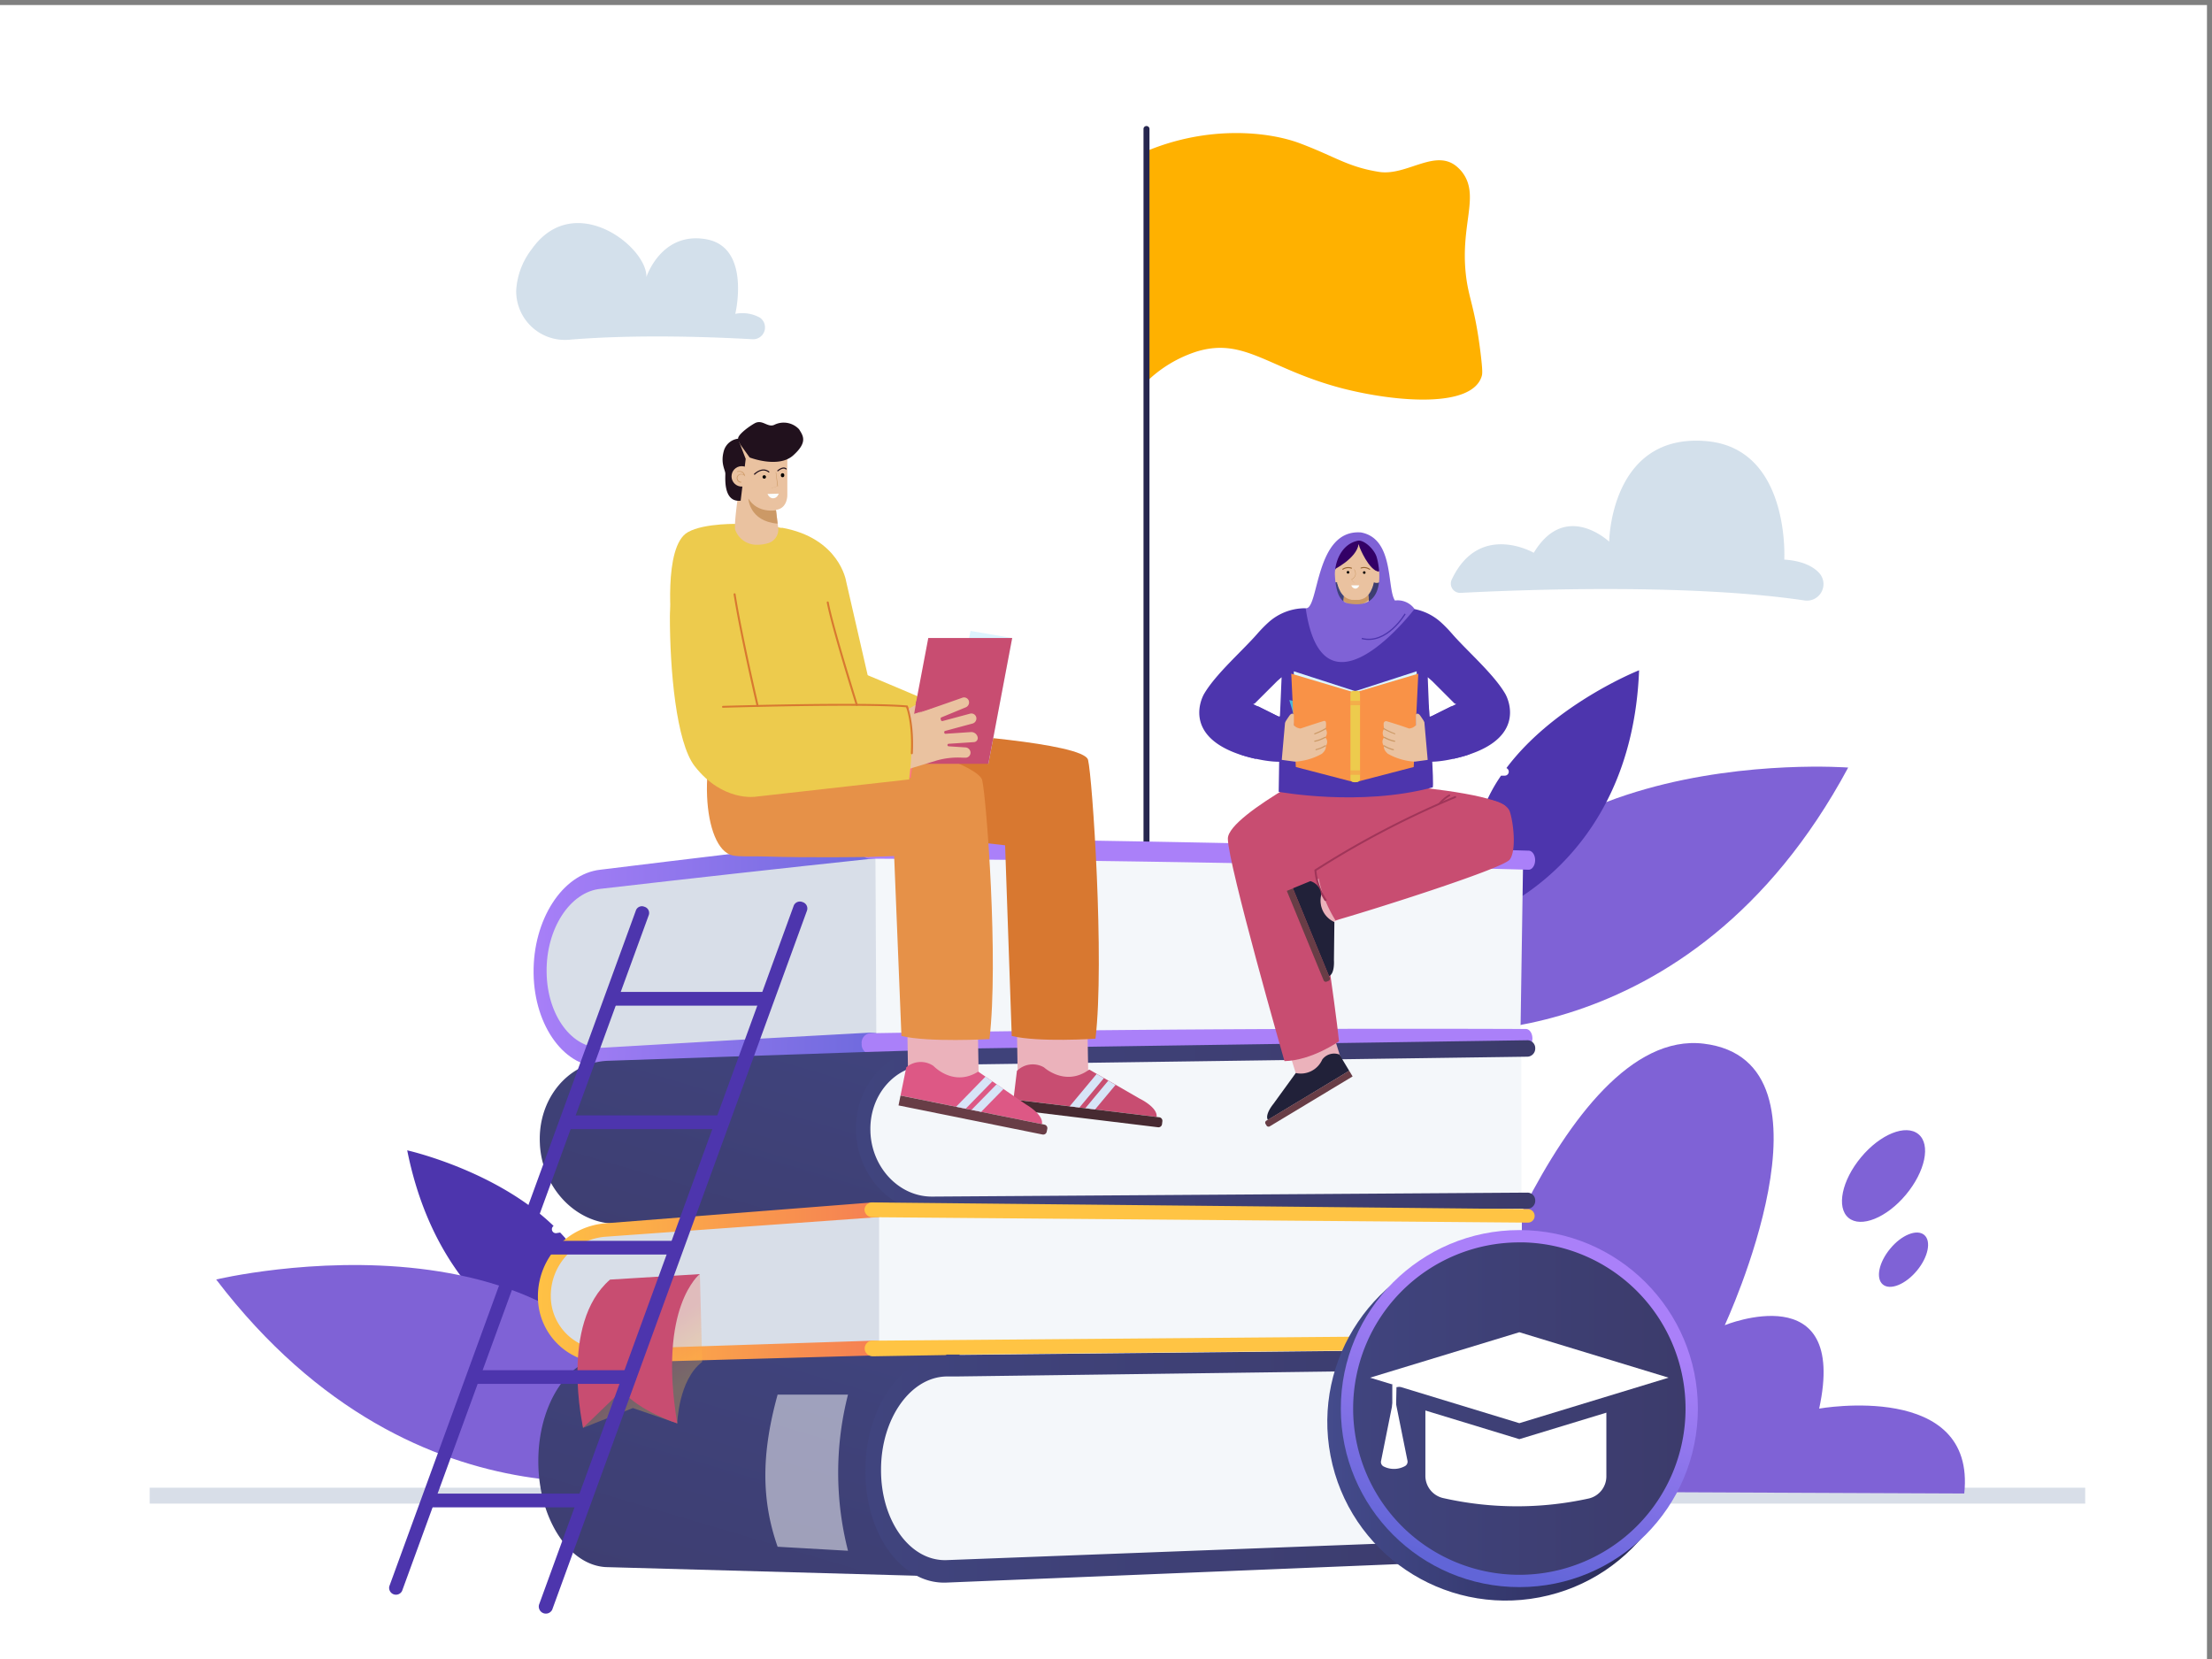
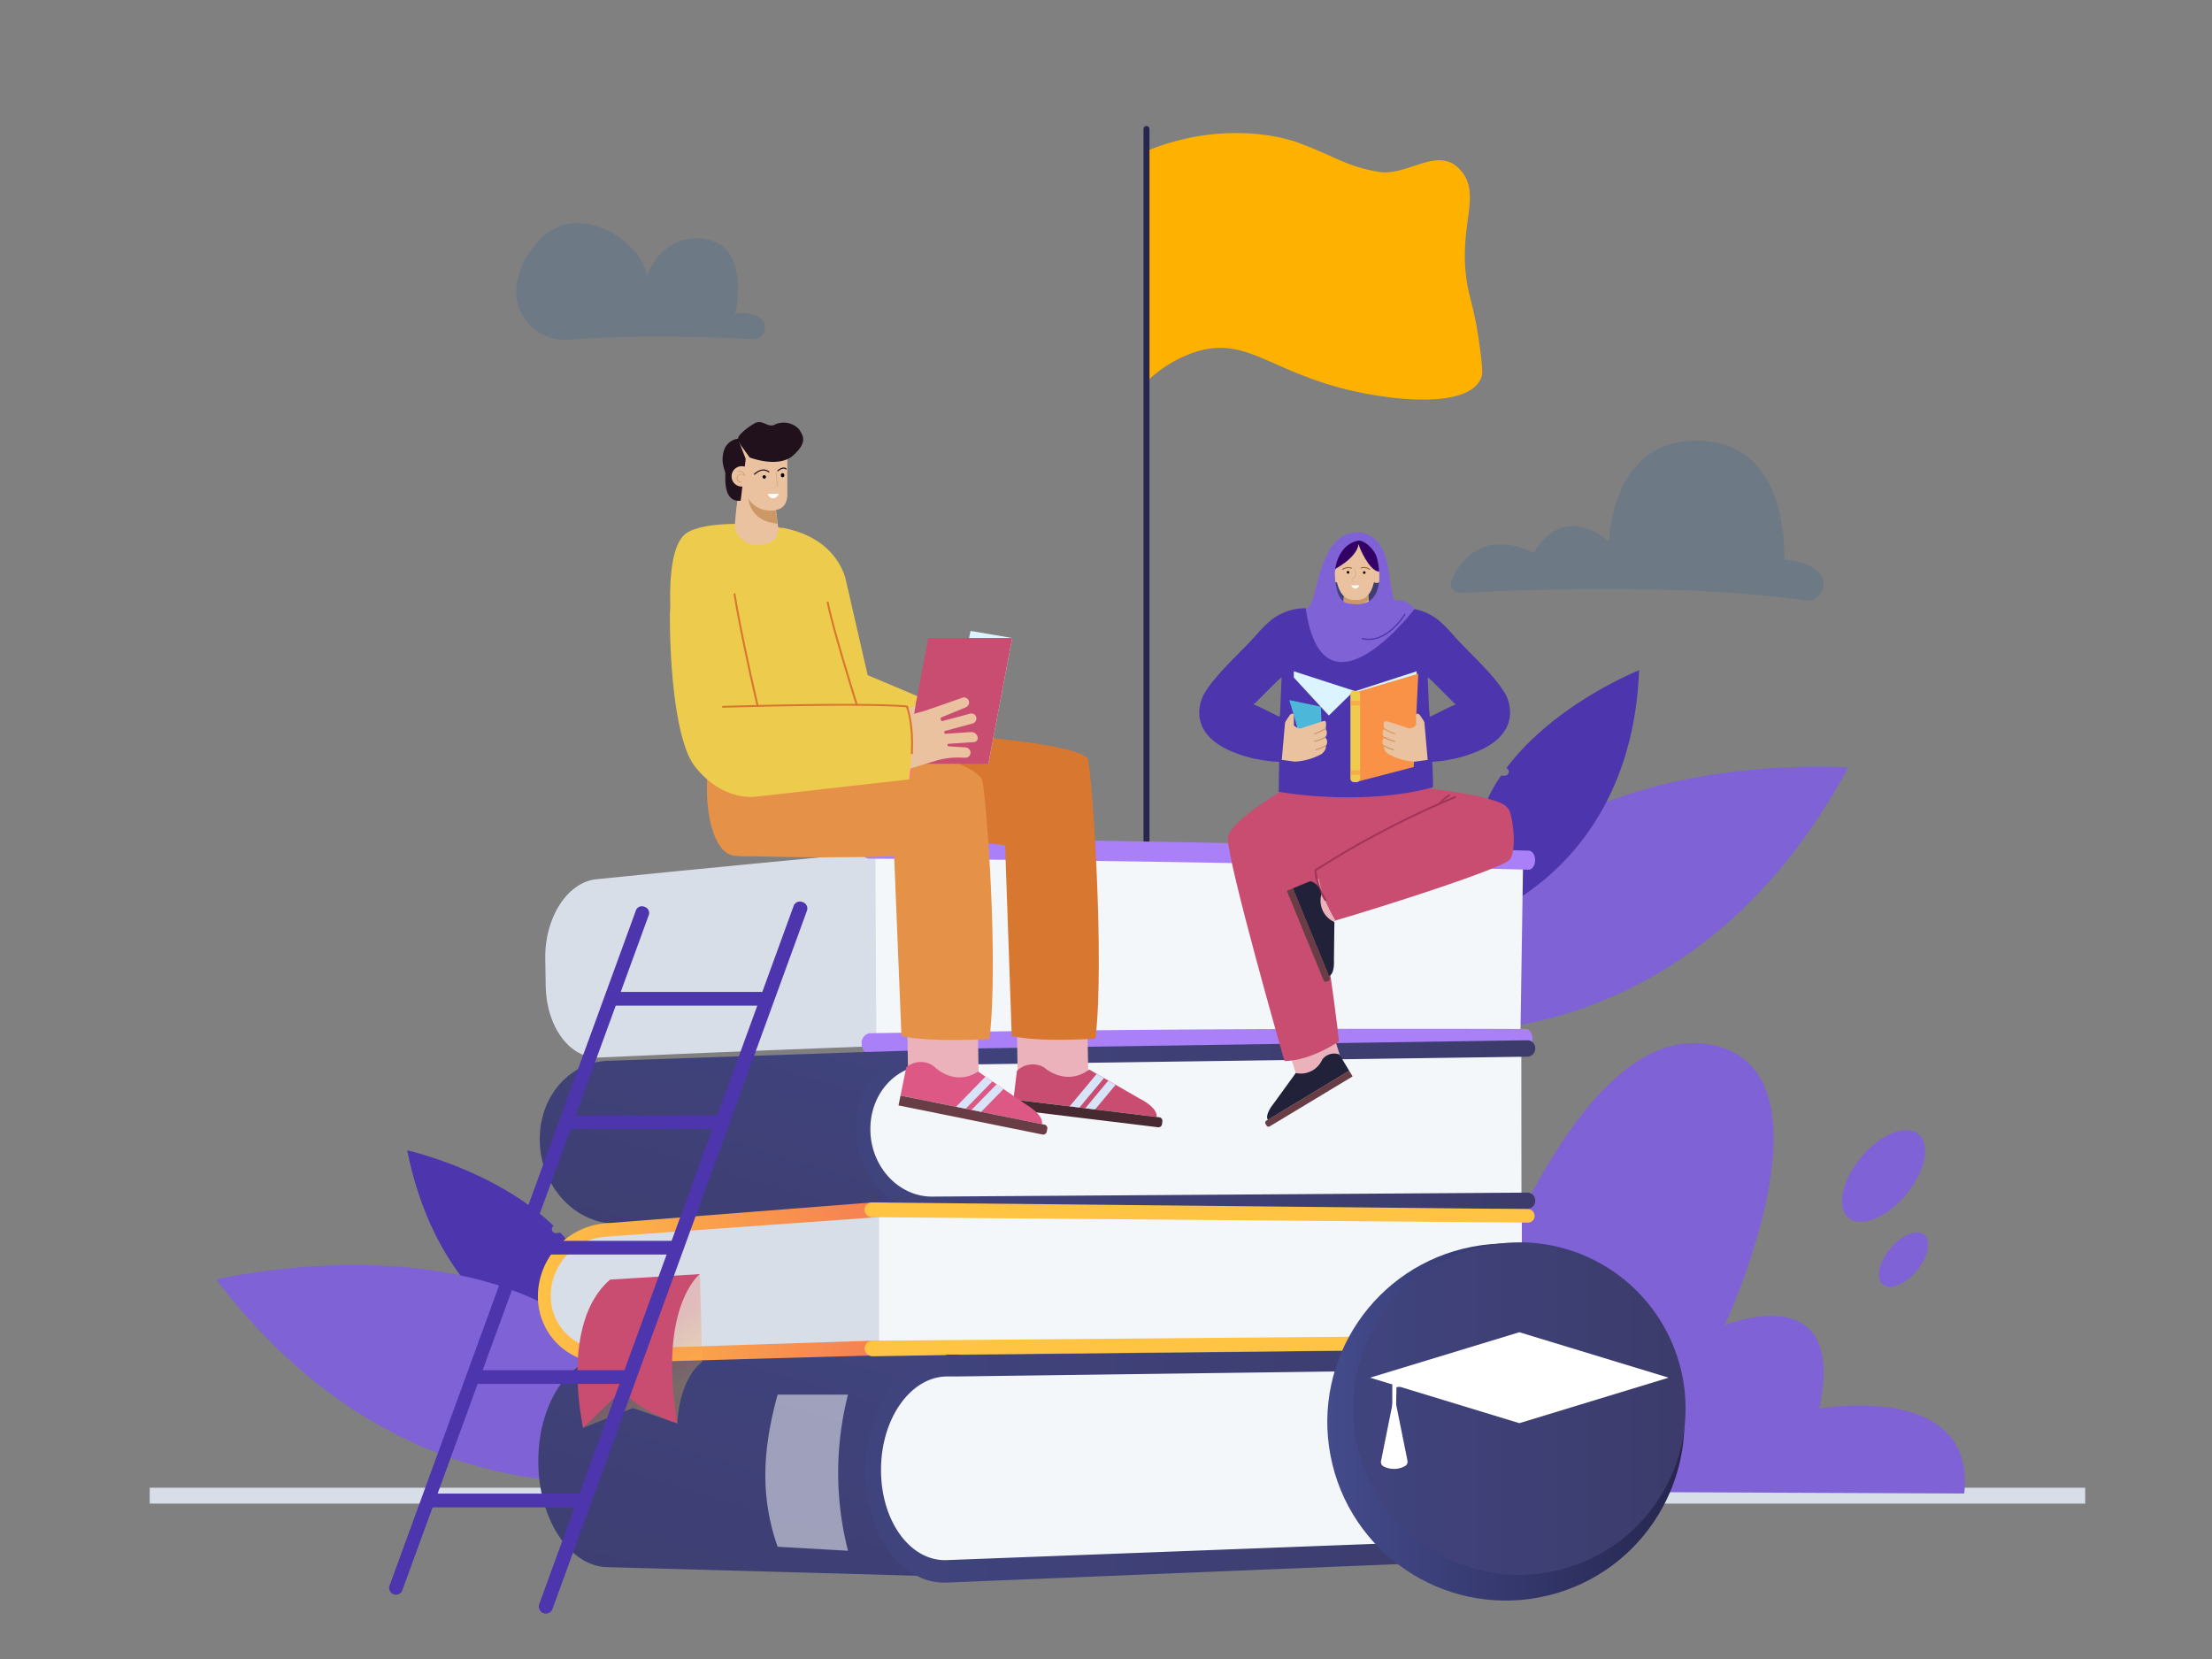
<svg xmlns="http://www.w3.org/2000/svg" xmlns:xlink="http://www.w3.org/1999/xlink" width="440" height="330" viewBox="0 0 440 330">
  <rect x="0" y="0" width="440" height="330" fill="#808080" stroke="none" />
  <defs>
    <linearGradient id="linear-gradient" x1="264.26" y1="115.3" x2="276.93" y2="115.3" gradientUnits="userSpaceOnUse">
      <stop offset="0" stop-color="#40447e" />
      <stop offset="1" stop-color="#3c3b6b" />
    </linearGradient>
    <linearGradient id="linear-gradient-2" x1="1778.58" y1="188.98" x2="1865.94" y2="189.94" gradientTransform="translate(-1675.05)" gradientUnits="userSpaceOnUse">
      <stop offset="0" stop-color="#aa80f9" />
      <stop offset="1" stop-color="#6165d7" />
    </linearGradient>
    <linearGradient id="linear-gradient-3" x1="988.12" y1="84.04" x2="752.78" y2="62.17" xlink:href="#linear-gradient-2" />
    <linearGradient id="linear-gradient-4" x1="991.44" y1="121.46" x2="757.61" y2="99.73" xlink:href="#linear-gradient-2" />
    <linearGradient id="linear-gradient-5" x1="1832.19" y1="196.54" x2="1807.42" y2="279.97" gradientTransform="translate(-1675.05)" xlink:href="#linear-gradient" />
    <linearGradient id="linear-gradient-6" x1="1845.32" y1="224.03" x2="1980.42" y2="224.03" gradientTransform="translate(-1675.05)" xlink:href="#linear-gradient" />
    <linearGradient id="linear-gradient-7" x1="1835.05" y1="255.03" x2="1805.58" y2="354.3" gradientTransform="translate(-1675.05)" xlink:href="#linear-gradient" />
    <linearGradient id="linear-gradient-8" x1="172.14" y1="291.52" x2="305.26" y2="291.52" xlink:href="#linear-gradient" />
    <linearGradient id="linear-gradient-9" x1="1779.42" y1="254.68" x2="1866.41" y2="255.63" gradientTransform="translate(-1675.05)" gradientUnits="userSpaceOnUse">
      <stop offset="0" stop-color="#ffc444" />
      <stop offset="1" stop-color="#f36f56" />
    </linearGradient>
    <linearGradient id="linear-gradient-10" x1="995.35" y1="155.96" x2="761.77" y2="134.25" xlink:href="#linear-gradient-9" />
    <linearGradient id="linear-gradient-11" x1="-682.1" y1="182.13" x2="-915.68" y2="160.43" gradientTransform="matrix(1, 0, 0, 1, 0, 0)" xlink:href="#linear-gradient-9" />
    <linearGradient id="linear-gradient-12" x1="1807.89" y1="276.52" x2="1801.8" y2="267.49" xlink:href="#linear-gradient-9" />
    <linearGradient id="linear-gradient-13" x1="264.03" y1="282.86" x2="335.05" y2="282.86" gradientTransform="translate(58.9 -51.54) rotate(10.9)" gradientUnits="userSpaceOnUse">
      <stop offset="0" stop-color="#444b8c" />
      <stop offset="1" stop-color="#26264f" />
    </linearGradient>
    <linearGradient id="linear-gradient-14" x1="307.54" y1="261.95" x2="292.95" y2="311.94" gradientTransform="matrix(1, 0, 0, 1, 0, 0)" xlink:href="#linear-gradient-2" />
    <linearGradient id="linear-gradient-15" x1="269.16" y1="280.19" x2="335.28" y2="280.19" xlink:href="#linear-gradient" />
  </defs>
  <title>rozane-01-e</title>
  <g style="isolation:isolate">
    <g id="Layer_1" data-name="Layer 1">
-       <rect x="-1" y="1" width="440" height="329.16" fill="#fff" />
      <path d="M276.44,119l-1.55-7.55s-1.57-3.33-1.84-3.36-2.61,0-2.8,0-3.82,2.34-3.82,2.34l-2.17,6.81s.68,5.1.84,5.1l5,.19c.11,0,6.84-3.15,6.84-3.15Z" fill="url(#linear-gradient)" />
      <rect x="29.78" y="295.93" width="385" height="3.16" fill="#d8dee8" />
      <path d="M283.17,205.06s52.73,6.67,84.46-52.38C367.63,152.68,288.4,146.6,283.17,205.06Z" fill="#7f62d6" />
      <path d="M110.12,243.86a.79.79,0,0,0,.57,1.43l.73-.12a31.06,31.06,0,0,1,6.72,10.66l-5.61.9a.79.79,0,0,0,.25,1.57l5.86-.94a29.83,29.83,0,0,1,.41,14.84S88.63,267,81,228.82C81,228.82,98.63,232.75,110.12,243.86Z" fill="#4d35ad" />
      <path d="M299.65,152.78a.79.79,0,0,1-.34,1.51h-.73a31.06,31.06,0,0,0-4.95,11.58h5.68a.8.8,0,1,1,0,1.59h-5.93a29.79,29.79,0,0,0,1.94,14.72s29.21-10,30.72-48.85C326,133.33,309.24,140,299.65,152.78Z" fill="#4d35ad" />
      <path d="M134.66,292.87S83.65,307.8,43,254.51C43,254.51,120.25,236,134.66,292.87Z" fill="#7f62d6" />
      <path d="M251.16,296.48c1.29-1,24-40.84,37.92-21.42,0,0,21.17-70.92,49.81-67.46s4.19,56,4.19,56,24.56-10,18.78,16.59c0,0,31.26-5.57,28.86,16.89Z" fill="#7f62d6" />
      <path d="M370.19,230.2c-3.83,4.6-4.95,10-2.49,12.05s7.57,0,11.41-4.6,5-10,2.49-12.05S374,225.61,370.19,230.2Z" fill="#7f62d6" />
      <path d="M376,248.37c-2.27,2.72-2.93,5.91-1.48,7.13s4.49,0,6.76-2.72,2.93-5.92,1.47-7.14S378.23,245.65,376,248.37Z" fill="#7f62d6" />
      <path d="M227.9,30.12c12.62-5.32,24.65-3.88,30.65-1.62,7.11,2.67,9.46,4.68,15.75,5.69,5.59.89,11.39-4.94,15.74-.82a6.7,6.7,0,0,1,1.06,1.22c3.12,4.59-.56,10.13.46,19.81.52,5,1.78,6.32,2.95,15.84.44,3.62.35,4.15.23,4.57C292.83,81.23,277.69,80,267,77.25,252.34,73.43,247.61,67,238,69.94A25.39,25.39,0,0,0,228,76C229,60.79,226.91,45.36,227.9,30.12Z" fill="#ffb100" />
      <path d="M228.06,173.08a.59.59,0,0,1-.6-.59V25.59a.6.6,0,0,1,1.19,0v146.9A.59.59,0,0,1,228.06,173.08Z" fill="#26264f" />
      <path d="M181.83,207.82q-31.37,1.11-62.7,2.54c-5.76.26-10.45-6.1-10.58-14.21l-.09-5.51c-.12-8.11,4.39-15.16,10.18-15.75q31.5-3.19,63-6.07Z" fill="#d8dee8" />
-       <path d="M173,209.63q-26.55,1.19-53.07,2.59c-7.51.32-13.62-8-13.79-18.53v-.12C106,183,111.86,173.82,119.41,173q26.66-3.28,53.38-6.35c.94-.09,11.82.85,11.82,2s-10.15,2.06-11.08,2.15q-27.06,2.88-54.07,6c-6.1.6-10.86,8-10.73,16.56v.12c.13,8.53,5.09,15.22,11.16,14.93q26.54-1.59,53.1-3c.93,0,11.75,1.08,11.75,2.24S173.94,209.59,173,209.63Z" fill="url(#linear-gradient-2)" />
      <path d="M302.43,206.53q-64.06-.15-128.11,1-.09-19.46-.19-38.89,64.44.51,128.84,2.34Z" fill="#f4f7fa" />
      <path d="M304,173q-65.58-1.78-131.2-2.2a1.91,1.91,0,0,1-1.62-2.09,1.85,1.85,0,0,1,1.6-2.06q65.66.6,131.28,2.56c.73,0,1.32.88,1.3,1.93S304.74,173.05,304,173Z" fill="url(#linear-gradient-3)" />
      <path d="M303.46,208.42q-65.23-.07-130.45,1.21a1.87,1.87,0,0,1-1.61-2,1.91,1.91,0,0,1,1.59-2.1q65.25-1.09,130.53-.85c.73,0,1.31.86,1.3,1.9S304.19,208.42,303.46,208.42Z" fill="url(#linear-gradient-4)" />
      <path d="M182.65,209h0l-2,0-8.63.26L121.11,211a13.28,13.28,0,0,0-4.29.82c-5.87,2.21-9.86,8.52-9.42,15.8v.1c.48,8.05,6.24,14.56,13.27,15.56a12.56,12.56,0,0,0,2.22.13l42.63-1.66,6.75-.27,2.6-.1,7.5-.33L184,241h0l.53,0,1.09,0,0-.31.12-1.37,0-.16.1-1.11,2.4-26.22.15-1.67.08-.79.06-.62Z" fill="url(#linear-gradient-5)" />
      <path d="M302.64,238.84l-112.35.71c-9.35.06-17.08-5.39-17.32-12.18l-.17-4.63c-.24-6.83,7.16-12.51,16.58-12.64l113.23-1.63Z" fill="#f4f7fa" />
      <path d="M303.85,240.44l-118.33.69c-8.09.05-14.91-7.09-15.23-15.95v-.1c-.32-8.9,6-16.27,14.2-16.39l119.36-1.77a1.56,1.56,0,0,1,1.53,1.61,1.61,1.61,0,0,1-1.53,1.66l-119.26,1.66c-6.58.09-11.7,6-11.45,13.2v.1c.26,7.15,5.76,12.92,12.29,12.87l118.43-.79a1.55,1.55,0,0,1,1.52,1.6A1.57,1.57,0,0,1,303.85,240.44Z" fill="url(#linear-gradient-6)" />
      <path d="M184.24,267.85l-1.86.06-6.79.23-3.62.13-31,1-1.3.05-5.9.2-9.44.32-3.82.13a9.31,9.31,0,0,0-3.45.73,10.78,10.78,0,0,0-2.13,1.21c-4.66,3.3-7.85,10.47-7.85,18.69v.12c0,11.23,6,20.63,13.46,21l61.9,1.72,3.94.11.21-2.19.11-1.07,3.66-36.47.25-2.11.28-2.27h0L191,268v-.38Z" fill="url(#linear-gradient-7)" />
      <path d="M302.72,270.2v37.86l-30.86,1.22-78.39,3.09a19.39,19.39,0,0,1-6.95-1,16.67,16.67,0,0,1-11.65-15.72v-6.53c0-8.68,6.82-15.95,15.65-17.4a22.45,22.45,0,0,1,3-.26l68.71-.8Z" fill="#f4f7fa" />
      <path d="M305.26,308c0,1.11-.59,2-1.33,2.07l-29.6,1.21-86.07,3.52a11.5,11.5,0,0,1-5.79-1.3c-6.07-3.06-10.33-11.17-10.33-20.85v-.14c0-12.53,7.21-22.82,16.11-23h.05l2.48,0,72.31-.75,40.84-.44h0c.73,0,1.32.91,1.32,2s-.59,2-1.33,2l-1.05,0-41.31.54-71.26.94-2,0c-7.2.1-13.05,8.41-13.05,18.53v.14c0,9.36,5,16.92,11.45,17.78a9.13,9.13,0,0,0,1.57.08l81.63-3.1,33-1.25,1.06,0C304.67,306,305.26,306.85,305.26,308Z" fill="url(#linear-gradient-8)" />
      <path d="M182.38,268.38l-62.69,1.41a10.09,10.09,0,0,1-10.36-10.18V255.7a11.18,11.18,0,0,1,10.36-11.06l62.69-3.92Z" fill="#d8dee8" />
      <path d="M173.56,269.63l-53.08,1.49A13.17,13.17,0,0,1,107,257.84v-.09a14.59,14.59,0,0,1,13.49-14.42l53.08-4.15c.93-.06,11.73.64,11.73,1.45s-10.09,1.44-11,1.5L120.48,246a11.76,11.76,0,0,0-10.92,11.63v.09a10.61,10.61,0,0,0,10.92,10.7l53.08-1.74c.92,0,11.73.81,11.73,1.63S174.49,269.61,173.56,269.63Z" fill="url(#linear-gradient-9)" />
      <polygon points="302.72 241.76 302.72 266.97 263.64 267.33 190.86 268 184.93 268.06 182.37 268.08 175.58 268.14 174.87 268.15 174.87 240.57 181.78 240.58 181.79 240.58 185.28 240.64 185.61 240.66 216.22 240.95 302.72 241.76" fill="#f4f7fa" />
      <path d="M303.93,243.2l-130.37-1.08a1.56,1.56,0,0,1-1.6-1.49,1.52,1.52,0,0,1,1.6-1.45l130.37,1.33a1.35,1.35,0,0,1,1.33,1.35A1.33,1.33,0,0,1,303.93,243.2Z" fill="url(#linear-gradient-10)" />
      <path d="M305.26,266.92a1.33,1.33,0,0,1-1.32,1.34h0l-40.85.44-72.32.75-2.5,0-.1.09-14.6.25h0a1.66,1.66,0,0,1-1.51-1.11,2.57,2.57,0,0,1-.06-.4.41.41,0,0,1,0-.11,1.57,1.57,0,0,1,1.6-1.5h.05l1.27,0,7.5-.06,82.06-.68,38.44-.32,1.05,0A1.31,1.31,0,0,1,305.26,266.92Z" fill="url(#linear-gradient-11)" />
      <path d="M168.68,308.47l-14-.8c-3.38-9.65-3.12-18.95,0-30.26l14,0A62.71,62.71,0,0,0,168.68,308.47Z" fill="#fff" opacity="0.5" style="mix-blend-mode:soft-light" />
      <path d="M139.67,270.9l-.45-17.46-16.07,17.69s-8.68,4.68-7.19,12.9l9.93-3.95,8.83,3.05S134.94,274.5,139.67,270.9Z" opacity="0.3" fill="url(#linear-gradient-12)" style="mix-blend-mode:multiply" />
      <path d="M121.35,254.53l17.87-1.09s-8.41,6.39-4.5,29.69c0,0-7.64-2.42-11-6.58L116,284S111.2,263.31,121.35,254.53Z" fill="#c84d71" />
      <path d="M128.19,180.37a1.27,1.27,0,0,0-1.67.65L77.44,315.54a1.36,1.36,0,0,0,2.54.92L129.06,182A1.28,1.28,0,0,0,128.19,180.37Z" fill="#4d35ad" />
      <rect x="120.69" y="197.31" width="33.13" height="2.73" rx="1.29" ry="1.29" fill="#4d35ad" />
      <rect x="111.72" y="221.87" width="33.13" height="2.73" rx="1.29" ry="1.29" fill="#4d35ad" />
      <rect x="102.75" y="246.82" width="33.13" height="2.73" rx="1.29" ry="1.29" fill="#4d35ad" />
      <rect x="93.4" y="272.55" width="33.13" height="2.73" rx="1.29" ry="1.29" fill="#4d35ad" />
      <rect x="84.43" y="297.1" width="33.13" height="2.73" rx="1.29" ry="1.29" fill="#4d35ad" />
      <path d="M159.64,179.44a1.33,1.33,0,0,0-1.74.67L107.22,319.2a1.41,1.41,0,0,0,2.62,1l50.69-139.09A1.32,1.32,0,0,0,159.64,179.44Z" fill="#4d35ad" />
      <circle cx="299.54" cy="282.86" r="35.51" transform="translate(-48.09 61.75) rotate(-10.9)" fill="url(#linear-gradient-13)" />
-       <circle cx="302.22" cy="280.19" r="35.51" fill="url(#linear-gradient-14)" />
      <path d="M335.28,280.19a33.06,33.06,0,1,1-33.06-33.06h.91A33.06,33.06,0,0,1,335.28,280.19Z" fill="url(#linear-gradient-15)" />
      <polygon points="302.22 265 272.53 274.04 302.22 283.09 331.91 274.04 302.22 265" fill="#fff" />
-       <path d="M302.22,286.27l-18.69-5.7v13a4.54,4.54,0,0,0,3.59,4.43,66.55,66.55,0,0,0,28.92.07,4.52,4.52,0,0,0,3.49-4.41V281Z" fill="#fff" />
      <path d="M279.41,291.66a4.55,4.55,0,0,1-4.26,0,1,1,0,0,1-.45-1l2.64-13.14,2.62,13A1,1,0,0,1,279.41,291.66Z" fill="#fff" />
      <polygon points="302.22 272.7 276.95 275.39 276.95 279.77 277.7 279.77 277.78 275.93 302.22 272.7" fill="#fff" />
      <polygon points="272.61 122.27 267.09 122.17 267.38 117.66 272.05 117.66 272.61 122.27" fill="#eac2a0" />
      <path d="M267.26,119.53a4,4,0,0,0,1.95.89H270a4.3,4.3,0,0,0,2.29-1.14l-.2-1.62h-4.67Z" fill="#c96" />
      <path d="M273.24,109.86a2.48,2.48,0,0,0-.81-1,8.85,8.85,0,0,0-2.76-.75h-.16a8.93,8.93,0,0,0-2.76.75,2.48,2.48,0,0,0-.81,1,36.71,36.71,0,0,0-.26,3.9,6.68,6.68,0,0,0,1.11,3.86,3.53,3.53,0,0,0,2.54,1.71h.52a3.53,3.53,0,0,0,2.54-1.71,6.68,6.68,0,0,0,1.11-3.86A36.71,36.71,0,0,0,273.24,109.86Z" fill="#eac2a0" />
      <path d="M272.55,114.66a1.29,1.29,0,1,0,1.28-1.29A1.28,1.28,0,0,0,272.55,114.66Z" fill="#eac2a0" />
      <path d="M273.93,115.45a.54.54,0,0,0,.51-.4.51.51,0,0,0-.21-.6.59.59,0,0,0-.66,0,.54.54,0,0,1,.25-.3.79.79,0,0,1,.56,0,0,0,0,0,0,.06,0s0,0,0,0a.81.81,0,0,0-.63,0,.7.7,0,0,0-.33.47l0,.14.11-.1a.54.54,0,0,1,.67-.09.44.44,0,0,1,.17.5.47.47,0,0,1-.44.35,0,0,0,0,0,0,.08Z" fill="#eac2a0" />
      <path d="M267,114.66a1.29,1.29,0,0,1-2.57,0,1.29,1.29,0,1,1,2.57,0Z" fill="#eac2a0" />
      <path d="M265.58,115.45a.54.54,0,0,1-.51-.4.51.51,0,0,1,.21-.6.59.59,0,0,1,.66,0,.5.5,0,0,0-.25-.3.79.79,0,0,0-.56,0s-.05,0-.05,0,0,0,0,0a.81.81,0,0,1,.63,0,.67.67,0,0,1,.33.47l0,.14-.11-.1a.54.54,0,0,0-.67-.09.45.45,0,0,0-.17.5.47.47,0,0,0,.44.35,0,0,0,1,1,0,.08Z" fill="#eac2a0" />
      <path d="M269.43,115.9s0,0,0,0a0,0,0,0,0,0-.06c-.31-.06-.5-.44-.55-.56a1.42,1.42,0,0,0,.78-.89,1.55,1.55,0,0,0-.25-1.14s0,0-.06,0a0,0,0,0,0,0,.07,1.49,1.49,0,0,1,.23,1.06,1.4,1.4,0,0,1-.77.85l0,0v0s.23.57.64.65Z" fill="#c96" />
      <path d="M268.4,113.84a.25.25,0,0,1-.26.26.26.26,0,0,1-.26-.26.26.26,0,0,1,.26-.26A.26.26,0,0,1,268.4,113.84Z" />
      <circle cx="271.37" cy="113.89" r="0.26" />
      <path d="M265.12,113.42s4.74-2.29,5.13-5.2l.2.66s1.82,4.61,3.85,4.84c0,0,1.89-5.76-3.21-7S264.71,109.45,265.12,113.42Z" fill="#306" />
      <path d="M268.8,116.43l1.58,0s-.19.64-.77.66A.92.92,0,0,1,268.8,116.43Z" fill="#fbfdfc" />
      <path d="M272.45,113.33a.11.11,0,0,1-.07,0,1.84,1.84,0,0,0-1.61-.25.1.1,0,0,1-.13-.06.1.1,0,0,1,.06-.13,2,2,0,0,1,1.82.29.1.1,0,0,1,0,.14A.09.09,0,0,1,272.45,113.33Z" fill="#963" />
      <path d="M267.11,113.31a.12.12,0,0,1-.08,0,.11.11,0,0,1,0-.15,2,2,0,0,1,1.83-.24.1.1,0,0,1,.06.13.1.1,0,0,1-.13.06,1.88,1.88,0,0,0-1.63.21A.07.07,0,0,1,267.11,113.31Z" fill="#963" />
      <path d="M266,115.91s.48,3.47,3.36,3.42Z" fill="#eac2a0" />
      <path d="M273.27,115.81s-.47,3.57-3.35,3.52l2.11-4.89Z" fill="#eac2a0" />
      <path d="M266.77,132.84l7.23,3.6,8.69,5.36,2.21,2.63,4.23,6.5c14.62-3.26,11.11-11.54,10.24-13-2.37-4-7.7-8.57-10.65-12a25.93,25.93,0,0,0-2.06-2.11,10.92,10.92,0,0,0-7.39-2.86h-6.76ZM284,134.71l.88.77,4.46,4.46.32.11-4.79,2.36s-.48.2-.53.09S284,134.71,284,134.71Z" fill="#4d35ad" />
      <path d="M264.9,124.74l-1.25-1.87-4-1.88a10.9,10.9,0,0,0-7.39,2.86,27.75,27.75,0,0,0-2.07,2.11c-2.94,3.4-8.27,8-10.64,12-.87,1.46-4.38,9.74,10.24,13l4.22-6.5,2.22-2.63,8.69-5.36,7.23-3.6ZM254.59,142.5c-.05.11-.53-.09-.53-.09l-4.79-2.36.31-.11,4.47-4.46.88-.77S254.61,142.46,254.59,142.5Z" fill="#4d35ad" />
      <polygon points="258.22 215 267.23 212.18 263.93 201.61 254.55 203.19 258.22 215" fill="#ebb2bb" />
      <path d="M252.2,222.77,268.38,213l-1.94-3.23a2.94,2.94,0,0,0-3.43,1,4.66,4.66,0,0,1-5.26,2.67l-4.46,6.15S251.54,221.68,252.2,222.77Z" fill="#212139" />
      <path d="M250.89,218h19.24a0,0,0,0,1,0,0v1.32a0,0,0,0,1,0,0H250.89a.47.47,0,0,1-.47-.47v-.38a.47.47,0,0,1,.47-.47Z" transform="translate(-75.51 165.67) rotate(-31.07)" fill="#683d46" />
      <rect x="258.69" y="173.99" width="9.46" height="10.02" transform="translate(307.75 -136.38) rotate(63.8)" fill="#ebb2bb" />
      <path d="M272.23,170c-.21,0-7.86,3.39-7.86,3.39L261.94,175s3.72,25.36,4.41,32.13c0,0-5.39,3.81-10.85,3.94,0,0-11.26-39.26-11.26-44.25s24-16.81,24-16.81l10.9,6.3s16.38,1.34,20.15,3.9S270,177.7,270,177.7Z" fill="#c84d71" />
      <path d="M262,173.12s20.35-11.71,26.71-13.43,10.92-.26,11.61,1.74,1.38,7.67,0,9.54-29.14,10.59-34.67,12.11A25.92,25.92,0,0,1,262,173.12Z" fill="#c84d71" />
      <path d="M263.74,179.18a.23.23,0,0,0,.11,0,.18.18,0,0,0,0-.25,13.15,13.15,0,0,1-2-5.72,183.19,183.19,0,0,1,27.69-14.5.19.19,0,0,0,.1-.24.19.19,0,0,0-.25-.1,182.62,182.62,0,0,0-27.85,14.59l-.08.06v.1a13.44,13.44,0,0,0,2,6A.21.21,0,0,0,263.74,179.18Z" fill="#a03559" />
      <path d="M286.33,160a.18.18,0,0,0,.14-.06,8,8,0,0,1,1.92-1.59.18.18,0,0,0,.06-.24.18.18,0,0,0-.24-.06,8.14,8.14,0,0,0-2,1.67.18.18,0,0,0,0,.25A.19.19,0,0,0,286.33,160Z" fill="#a03559" />
      <path d="M254.59,142.5l-.24,15s16.2,3,30.63-.88c.35-.09-.68-14.79-.68-14.79s0-2.85-1.5-3.73S269.1,122,268.81,122,254.59,142.5,254.59,142.5Z" fill="#4d35ad" />
      <path d="M262.74,140.57l-6.28-1.32s1.93,6.35,1.76,6.38c-1.06.2-5.12,4.77,1.14,4.55.12,0,3.72-.7,3.72-.7Z" fill="#4cb7d8" />
      <path d="M273.66,140.16l1.83,8.79s3.77-3.08,3.77-3.41a37,37,0,0,0-1.32-4.5C277.82,141,273.66,140.16,273.66,140.16Z" fill="#4cb7d8" />
      <polygon points="257.36 134.77 257.36 133.53 269.35 137.41 264.33 142.33 257.36 134.77" fill="#dcf4ff" />
      <polygon points="281.8 134.77 281.8 133.53 269.81 137.41 274.83 142.33 281.8 134.77" fill="#dcf4ff" />
-       <path d="M256.85,134c0,.45.91,18.57.91,18.57l11.72,3.05V137.76Z" fill="#f99247" />
      <path d="M282.12,134c0,.45-.91,18.57-.91,18.57l-11.73,3.05V137.76Z" fill="#f99247" />
      <path d="M269.2,137.41h.73a.6.6,0,0,1,.6.6v16.89a.68.68,0,0,1-.68.68h-.55a.68.68,0,0,1-.68-.68V138A.6.6,0,0,1,269.2,137.41Z" fill="#edcb4d" />
      <g opacity="0.5" style="mix-blend-mode:multiply">
        <rect x="268.6" y="139.41" width="1.92" height="0.88" fill="#f99247" />
      </g>
      <g opacity="0.5" style="mix-blend-mode:multiply">
        <rect x="268.6" y="153.24" width="1.92" height="0.88" fill="#f99247" />
      </g>
      <path d="M263.61,146.67a1.37,1.37,0,0,0,.05-1.71,3.12,3.12,0,0,0,.08-1.31.32.32,0,0,0-.4-.24c-.81.24-3.16,1-4.62,1.5a2,2,0,0,1-1.35-.64l0,0c0-.87,0-2,0-2.08s-.34-.54-.85.12a27.43,27.43,0,0,0-1.52,2.42h-3l-1.67,5.77s6.29.89,7.26,1a12.2,12.2,0,0,0,5.34-1.56c1-.83.79-1.57.79-1.57A1.28,1.28,0,0,0,263.61,146.67Z" fill="#eac2a0" />
      <path d="M261.53,146.08a.12.12,0,0,1-.11-.08.11.11,0,0,1,.07-.14,14,14,0,0,0,2.11-1,.12.12,0,1,1,.12.2,14.49,14.49,0,0,1-2.15,1Z" fill="#c96" />
-       <path d="M261.53,147.56a.12.12,0,0,1-.11-.1.11.11,0,0,1,.09-.13,7,7,0,0,0,2-.76.12.12,0,0,1,.11.21,7.53,7.53,0,0,1-2.11.78Z" fill="#c96" />
+       <path d="M261.53,147.56a.12.12,0,0,1-.11-.1.11.11,0,0,1,.09-.13,7,7,0,0,0,2-.76.12.12,0,0,1,.11.21,7.53,7.53,0,0,1-2.11.78" fill="#c96" />
      <path d="M261.79,149.24a.11.11,0,0,1-.11-.09.11.11,0,0,1,.09-.14,6.14,6.14,0,0,0,1.77-.74.11.11,0,0,1,.16,0,.11.11,0,0,1,0,.16,6.64,6.64,0,0,1-1.86.77Z" fill="#c96" />
      <path d="M255.66,143.21l-.73,8.29s-2.63.29-7.69-1.25-.86-9.83-.55-10a29.25,29.25,0,0,1,3.67.29Z" fill="#4d35ad" />
      <path d="M275.34,146.67a1.37,1.37,0,0,1,0-1.71,3.4,3.4,0,0,1-.11-1.06.49.49,0,0,1,.63-.43c.95.29,3.07.94,4.41,1.44a2,2,0,0,0,1.36-.64l0,0c0-.87,0-2,0-2.08s.33-.54.85.12a27.43,27.43,0,0,1,1.52,2.42h3l1.67,5.77s-6.29.89-7.25,1a12.2,12.2,0,0,1-5.34-1.56c-1-.83-.79-1.57-.79-1.57A1.28,1.28,0,0,1,275.34,146.67Z" fill="#eac2a0" />
      <path d="M277.42,146.08a.12.12,0,0,0,.11-.08.11.11,0,0,0-.08-.14,13.65,13.65,0,0,1-2.1-1,.12.12,0,0,0-.16,0,.11.11,0,0,0,0,.16,14.49,14.49,0,0,0,2.15,1Z" fill="#c96" />
      <path d="M277.42,147.56a.12.12,0,0,0,.11-.1.11.11,0,0,0-.09-.13,7,7,0,0,1-2-.76.12.12,0,0,0-.16.05.13.13,0,0,0,0,.16,7.51,7.51,0,0,0,2.12.78Z" fill="#c96" />
      <path d="M277.16,149.24a.11.11,0,0,0,.11-.09.11.11,0,0,0-.09-.14,6,6,0,0,1-1.77-.74.12.12,0,1,0-.13.2,6.66,6.66,0,0,0,1.85.77Z" fill="#c96" />
      <path d="M283.29,143.21l.73,8.29s2.62.29,7.68-1.25.87-9.83.56-10a29.25,29.25,0,0,0-3.67.29Z" fill="#4d35ad" />
      <path d="M264.36,194.17l-7.19-17.47,3.48-1.43a2.94,2.94,0,0,1,2.14,2.86,4.66,4.66,0,0,0,2.64,5.28l-.09,7.6S265.54,193.68,264.36,194.17Z" fill="#212139" />
      <path d="M250.92,185.4h19.24a0,0,0,0,1,0,0v1.32a0,0,0,0,1,0,0H250.92a.47.47,0,0,1-.47-.47v-.38a.47.47,0,0,1,.47-.47Z" transform="translate(187.34 497.6) rotate(-112.37)" fill="#683d46" />
      <polygon points="216.53 217.29 202.49 217.48 202.28 204.35 216.28 202.62 216.53 217.29" fill="#ebb2bb" />
      <path d="M230.07,222.17l-28.48-3.47.69-5.68a4.47,4.47,0,0,1,5.39-.7s4.26,3.92,9,.43l10,5.77S230.3,220.24,230.07,222.17Z" fill="#c84d71" />
      <path d="M202.07,220.5h29.22a0,0,0,0,1,0,0v2a0,0,0,0,1,0,0H202.07a.71.71,0,0,1-.71-.71v-.58A.71.71,0,0,1,202.07,220.5Z" transform="translate(404.3 467.53) rotate(-173.06)" fill="#472a31" />
      <path d="M219.58,214.46l-4.86,5.84-1.94-.24,5.36-6.43Z" fill="#d7e4f7" />
      <path d="M217.83,220.68l-1.94-.24,4.56-5.48,1.45.84C220.67,217.26,219,219.3,217.83,220.68Z" fill="#d7e4f7" />
      <path d="M172.85,170.46s-12.1.2-20.57-.09c-2.72-.09-5.15.1-6.58-.22-5.9-1.31-7.35-19.72-.65-31s30.13,23.35,30.13,23.35Z" fill="#e69148" />
      <polygon points="194.73 217.29 180.68 217.48 180.48 204.35 194.47 202.62 194.73 217.29" fill="#ebb2bb" />
      <path d="M207.25,223.6l-28.12-5.68,1.14-5.61a4.44,4.44,0,0,1,5.42-.27s3.94,4.24,8.89,1.12l9.52,6.54S207.63,221.69,207.25,223.6Z" fill="#dd5885" />
      <path d="M179.35,220.86h29.22a0,0,0,0,1,0,0v2a0,0,0,0,1,0,0H179.35a.71.71,0,0,1-.71-.71v-.58A.71.71,0,0,1,179.35,220.86Z" transform="translate(339.44 477.67) rotate(-168.58)" fill="#683d46" />
      <path d="M197.4,215.1l-5.31,5.44-1.91-.39,5.85-6Z" fill="#d7e4f7" />
      <path d="M195.17,221.16l-1.92-.39,5-5.1,1.37.94Z" fill="#d7e4f7" />
      <path d="M185.87,145.82s29.7,1.9,30.56,5.33,3.31,39.9,1.48,55.46c0,0-11.27.77-16.66-.54l-1.32-37.93-8.89-1-20.38-24.5Z" fill="#d87830" />
      <path d="M171.59,145.26s22.91,6.46,23.77,9.89,3.3,36,1.46,51.54c0,0-12.12.69-17.51-.62l-1.45-35.78-5.23.18L160,148.17Z" fill="#e69148" />
      <path d="M171,133.71c.41,0,16.86,7.07,16.86,7.07l-3.31,6.34-9.24-2Z" fill="#edcb4d" />
      <path d="M147.16,104.22s-7-.25-10.34,1.64c-5,2.83-3.21,19-3.21,19s4.24-2.31,4.49-3.08S147.16,104.22,147.16,104.22Z" fill="#edcb4d" />
      <path d="M145.46,139.32h0l5.15,1.18a.19.19,0,0,0,.23-.15.19.19,0,0,0-.14-.23L145.57,139a.19.19,0,0,0-.11.36Z" fill="#21111d" />
      <path d="M180.62,140.52s2,4.75.54,14.27l-7.35-3.95,2.18-7.11Z" fill="#fd7583" />
      <polygon points="196.6 151.94 188.18 148.65 193.06 125.5 201.34 126.91 196.6 151.94" fill="#dcf4ff" />
      <polygon points="196.6 151.94 179.9 151.94 184.65 126.91 201.34 126.91 196.6 151.94" fill="#c84d71" />
      <path d="M193.05,149.67a1.07,1.07,0,0,0-1-1l-3.36-.22a.25.25,0,0,1-.22-.19h0a.25.25,0,0,1,.22-.31l5-.33a.81.81,0,0,0,.76-1.07h0a1.3,1.3,0,0,0-1.3-.93l-5.06.34a.26.26,0,0,1-.26-.19l0-.08a.24.24,0,0,1,.17-.3l5.43-1.46a1.05,1.05,0,0,0,.77-1.22,1,1,0,0,0-1.25-.75l-5.47,1.47a.27.27,0,0,1-.31-.18l-.06-.25a.25.25,0,0,1,.14-.3l4.85-2a1.06,1.06,0,0,0,.61-1.31,1,1,0,0,0-1.34-.58s-7.47,2.64-8.69,3l2.25-1.05c1.65,1.55-.22-.56-1.58-.84s-5.48,3.38-5.48,3.38a2,2,0,0,0,.29,1.56,85.23,85.23,0,0,0,1.77,8.36l6.14-1.87a15.33,15.33,0,0,1,5.47-.63l.46,0A1,1,0,0,0,193.05,149.67Z" fill="#eac2a0" />
      <polygon points="182.26 139.51 181.84 142 185.41 140.81 185.38 139.24 182.26 139.51" fill="#c84d71" />
      <path d="M140,105.73c4-.55,14.47-.93,14.47-.93s1.39.36,1,.16C167,107,168.3,115.6,168.3,115.6L174,140.43l6.3.34c2,3.86.54,14.27.54,14.27l-30.49,3.43s-6.59,1.09-12.16-6.06c-3.69-4.73-4.95-19.25-4.94-29.85C133.2,122.56,133.83,106.58,140,105.73Z" fill="#edcb4d" />
      <path d="M150.63,140.61h.11a.19.19,0,0,0,.15-.23c0-.13-3.22-13.68-4.58-22.2a.18.18,0,0,0-.22-.16.19.19,0,0,0-.16.22c1.36,8.54,4.55,22.09,4.58,22.23A.21.21,0,0,0,150.63,140.61Z" fill="#d87830" />
      <path d="M170.35,140.38a.2.2,0,0,0,.13,0,.18.18,0,0,0,.12-.24c0-.15-4.77-15.15-5.76-20.34a.19.19,0,0,0-.38.07c1,5.21,5.73,20.23,5.78,20.38A.19.19,0,0,0,170.35,140.38Z" fill="#d87830" />
      <path d="M143.73,140.78h.08c.27,0,27.51-.83,36.43-.09.22.58,1.22,3.61.94,9.14a.2.2,0,0,0,.18.2.2.2,0,0,0,.21-.18c.31-6.27-1-9.29-1-9.42l-.05-.1h-.11c-8.81-.76-36.32.07-36.59.08a.19.19,0,0,0-.19.19A.2.2,0,0,0,143.73,140.78Z" fill="#d87830" />
      <path d="M156.61,90.41v8s.11,2.71-2.25,3l.44,3.61a2.83,2.83,0,0,1-1.93,3,7.38,7.38,0,0,1-2.24.34,4.51,4.51,0,0,1-4.39-3c-.23-1,.45-5.87.45-5.87l-.09-2.38.31-9.24Z" fill="#eac2a0" />
      <path d="M150.08,94.41a.11.11,0,0,1-.08,0,.11.11,0,0,1,0-.16s1.57-1.6,3-.46a.11.11,0,1,1-.14.17c-1.26-1-2.63.39-2.68.44A.09.09,0,0,1,150.08,94.41Z" fill="#21111d" />
      <path d="M154.73,93.73a.1.1,0,0,1-.09,0,.11.11,0,0,1,0-.16s1.12-1,1.8-.37a.11.11,0,0,1,0,.16.12.12,0,0,1-.16,0c-.54-.46-1.5.37-1.51.38Z" fill="#21111d" />
      <path d="M152.36,94.87a.34.34,0,1,1-.34-.34A.34.34,0,0,1,152.36,94.87Z" />
      <path d="M156,94.53a.34.34,0,1,1-.67,0,.34.34,0,1,1,.67,0Z" />
      <path d="M147.23,88.37,149.12,91s5.72,2.22,8.65-.41,2-3.89,1.17-5.21a4.19,4.19,0,0,0-4.93-.87c-1.35.6-2.36-1.19-3.93-.29s-3.45,2.46-3.24,3.08S147.23,88.37,147.23,88.37Z" fill="#21111d" />
      <path d="M147.34,87.24A3.37,3.37,0,0,0,144,89.62c-.73,2.51.25,3.82.28,4.57s-.49,5.78,3.05,5.41l1-8.32L147.07,88Z" fill="#21111d" />
      <circle cx="147.53" cy="94.75" r="2.03" transform="translate(30.38 225.2) rotate(-80.78)" fill="#eac2a0" />
      <path d="M147.38,96a.84.84,0,0,1-.79-.63.79.79,0,0,1,.32-.93.94.94,0,0,1,1.06,0,.9.9,0,0,0-.41-.5,1.29,1.29,0,0,0-.9-.06.06.06,0,0,1,0-.11,1.44,1.44,0,0,1,1,.07,1.08,1.08,0,0,1,.51.74l.05.19-.14-.14a.87.87,0,0,0-1.07-.13.69.69,0,0,0-.28.8.74.74,0,0,0,.69.55h0a.06.06,0,0,1,.06.05.05.05,0,0,1-.06.06Z" fill="#c96" />
      <path d="M148.86,99.16s.16,4.53,5.82,5l-.32-2.66S150.69,102.2,148.86,99.16Z" fill="#c96" />
      <path d="M153.55,97.15s-.05,0-.05,0a.05.05,0,0,1,0-.07l1.13-.38L154.31,94a0,0,0,0,1,0-.06.07.07,0,0,1,.07,0l.37,2.75-1.22.4Z" fill="#c96" />
      <path d="M152.67,98.25l2.24-.06s-.28.91-1.1.93S152.67,98.25,152.67,98.25Z" fill="#fbfdfc" />
      <g opacity="0.2">
        <path d="M149.68,67.48c-6.78-.39-22.67-1.07-36.48.1a9.69,9.69,0,0,1-10.52-9.82,14.81,14.81,0,0,1,3.07-8.17c8.39-11.91,23-.53,22.83,5.51,0,0,2.94-9.1,11.9-7.51s5.78,14.84,5.78,14.84a7.22,7.22,0,0,1,4.89.75A2.36,2.36,0,0,1,149.68,67.48Z" fill="#256399" />
      </g>
      <g opacity="0.2">
        <path d="M290.58,117.93c10.1-.53,44.7-2,68.36,1.51a3.29,3.29,0,0,0,2.91-5.48c-1.25-1.33-3.36-2.4-6.93-2.65,0,0,1.23-22.09-15.46-23.56-19.14-1.68-19.37,20-19.37,20s-8.7-8.26-15,2.21c0,0-10.84-6.27-16.31,5.31A1.85,1.85,0,0,0,290.58,117.93Z" fill="#256399" />
      </g>
      <path d="M277.47,119.45c-1.64-2.46-.09-12.3-6.75-13.54-9.25-.69-8.31,15.43-11,15.08,3.48,24,21.65.14,21.65.14A4.14,4.14,0,0,0,277.47,119.45Zm-8.81.65c-1.24-.12-2.92-.65-3.14-5.94.09-2.83,1.53-6.07,4.73-6.63,1.25,0,3,1.68,3.52,3.08S276.2,121.22,268.66,120.1Z" fill="#7f62d6" />
      <path d="M270.87,127c5,1.3,8.63-4.89,8.63-4.89" fill="none" stroke="#4d35ad" stroke-miterlimit="10" stroke-width="0.25" />
    </g>
  </g>
</svg>